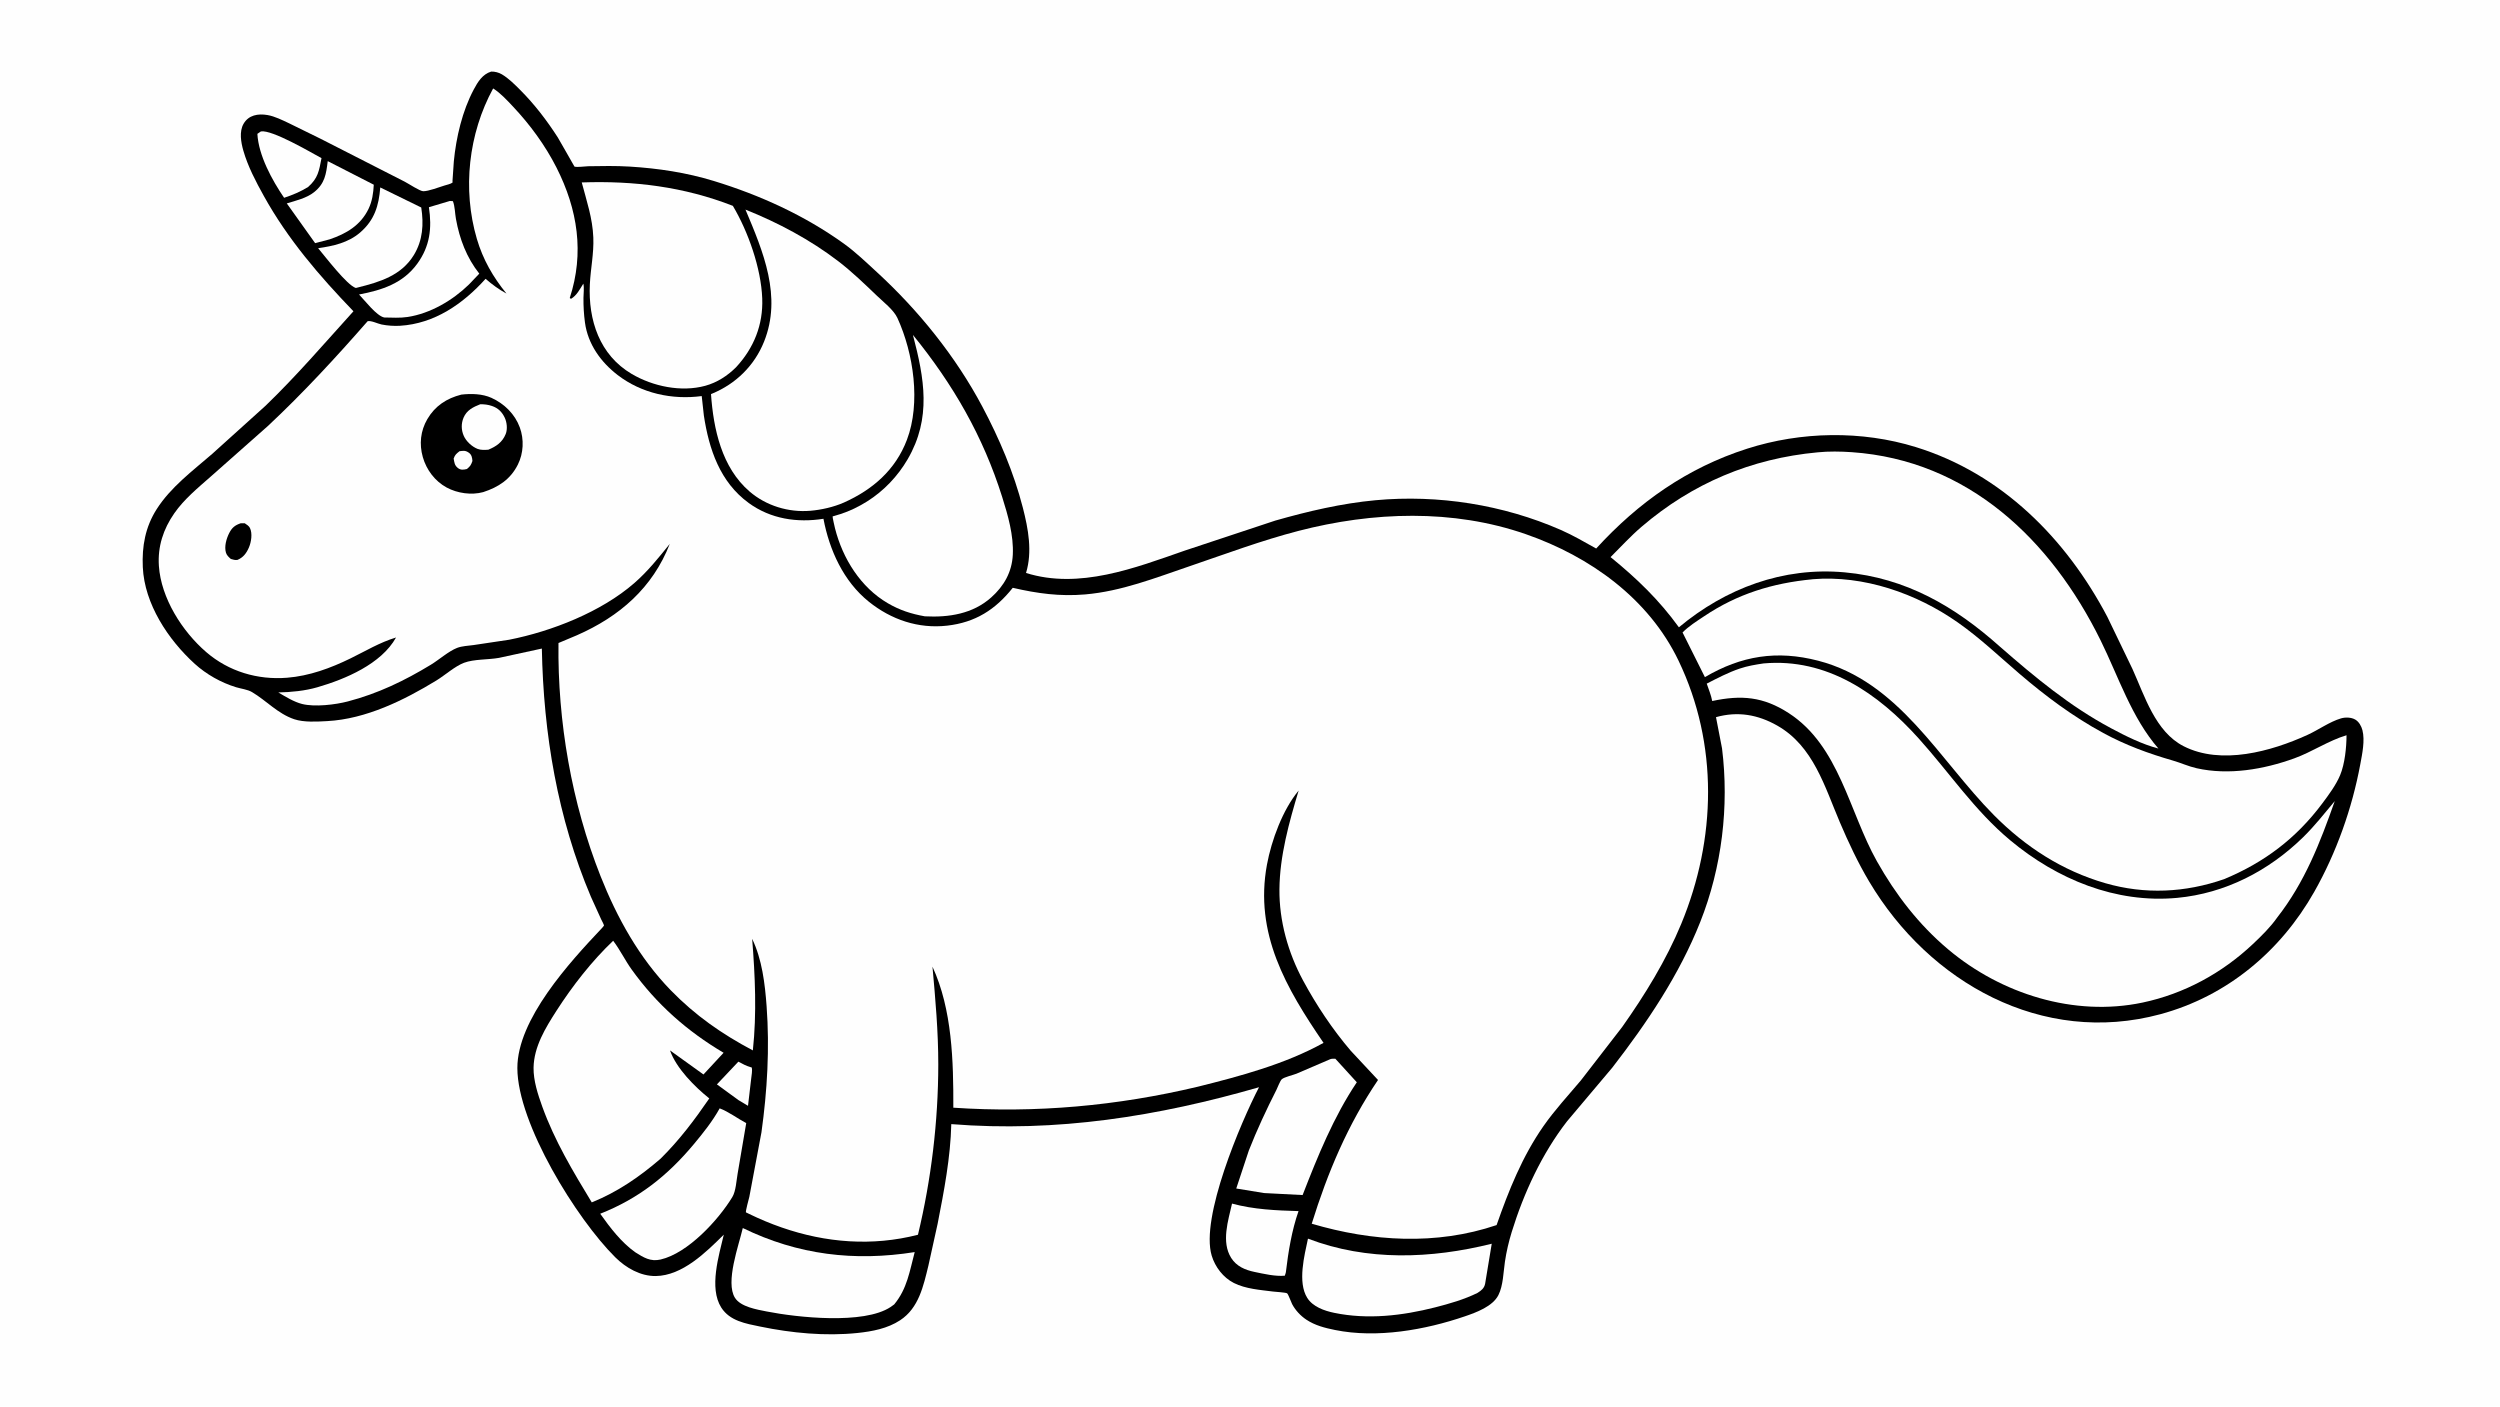
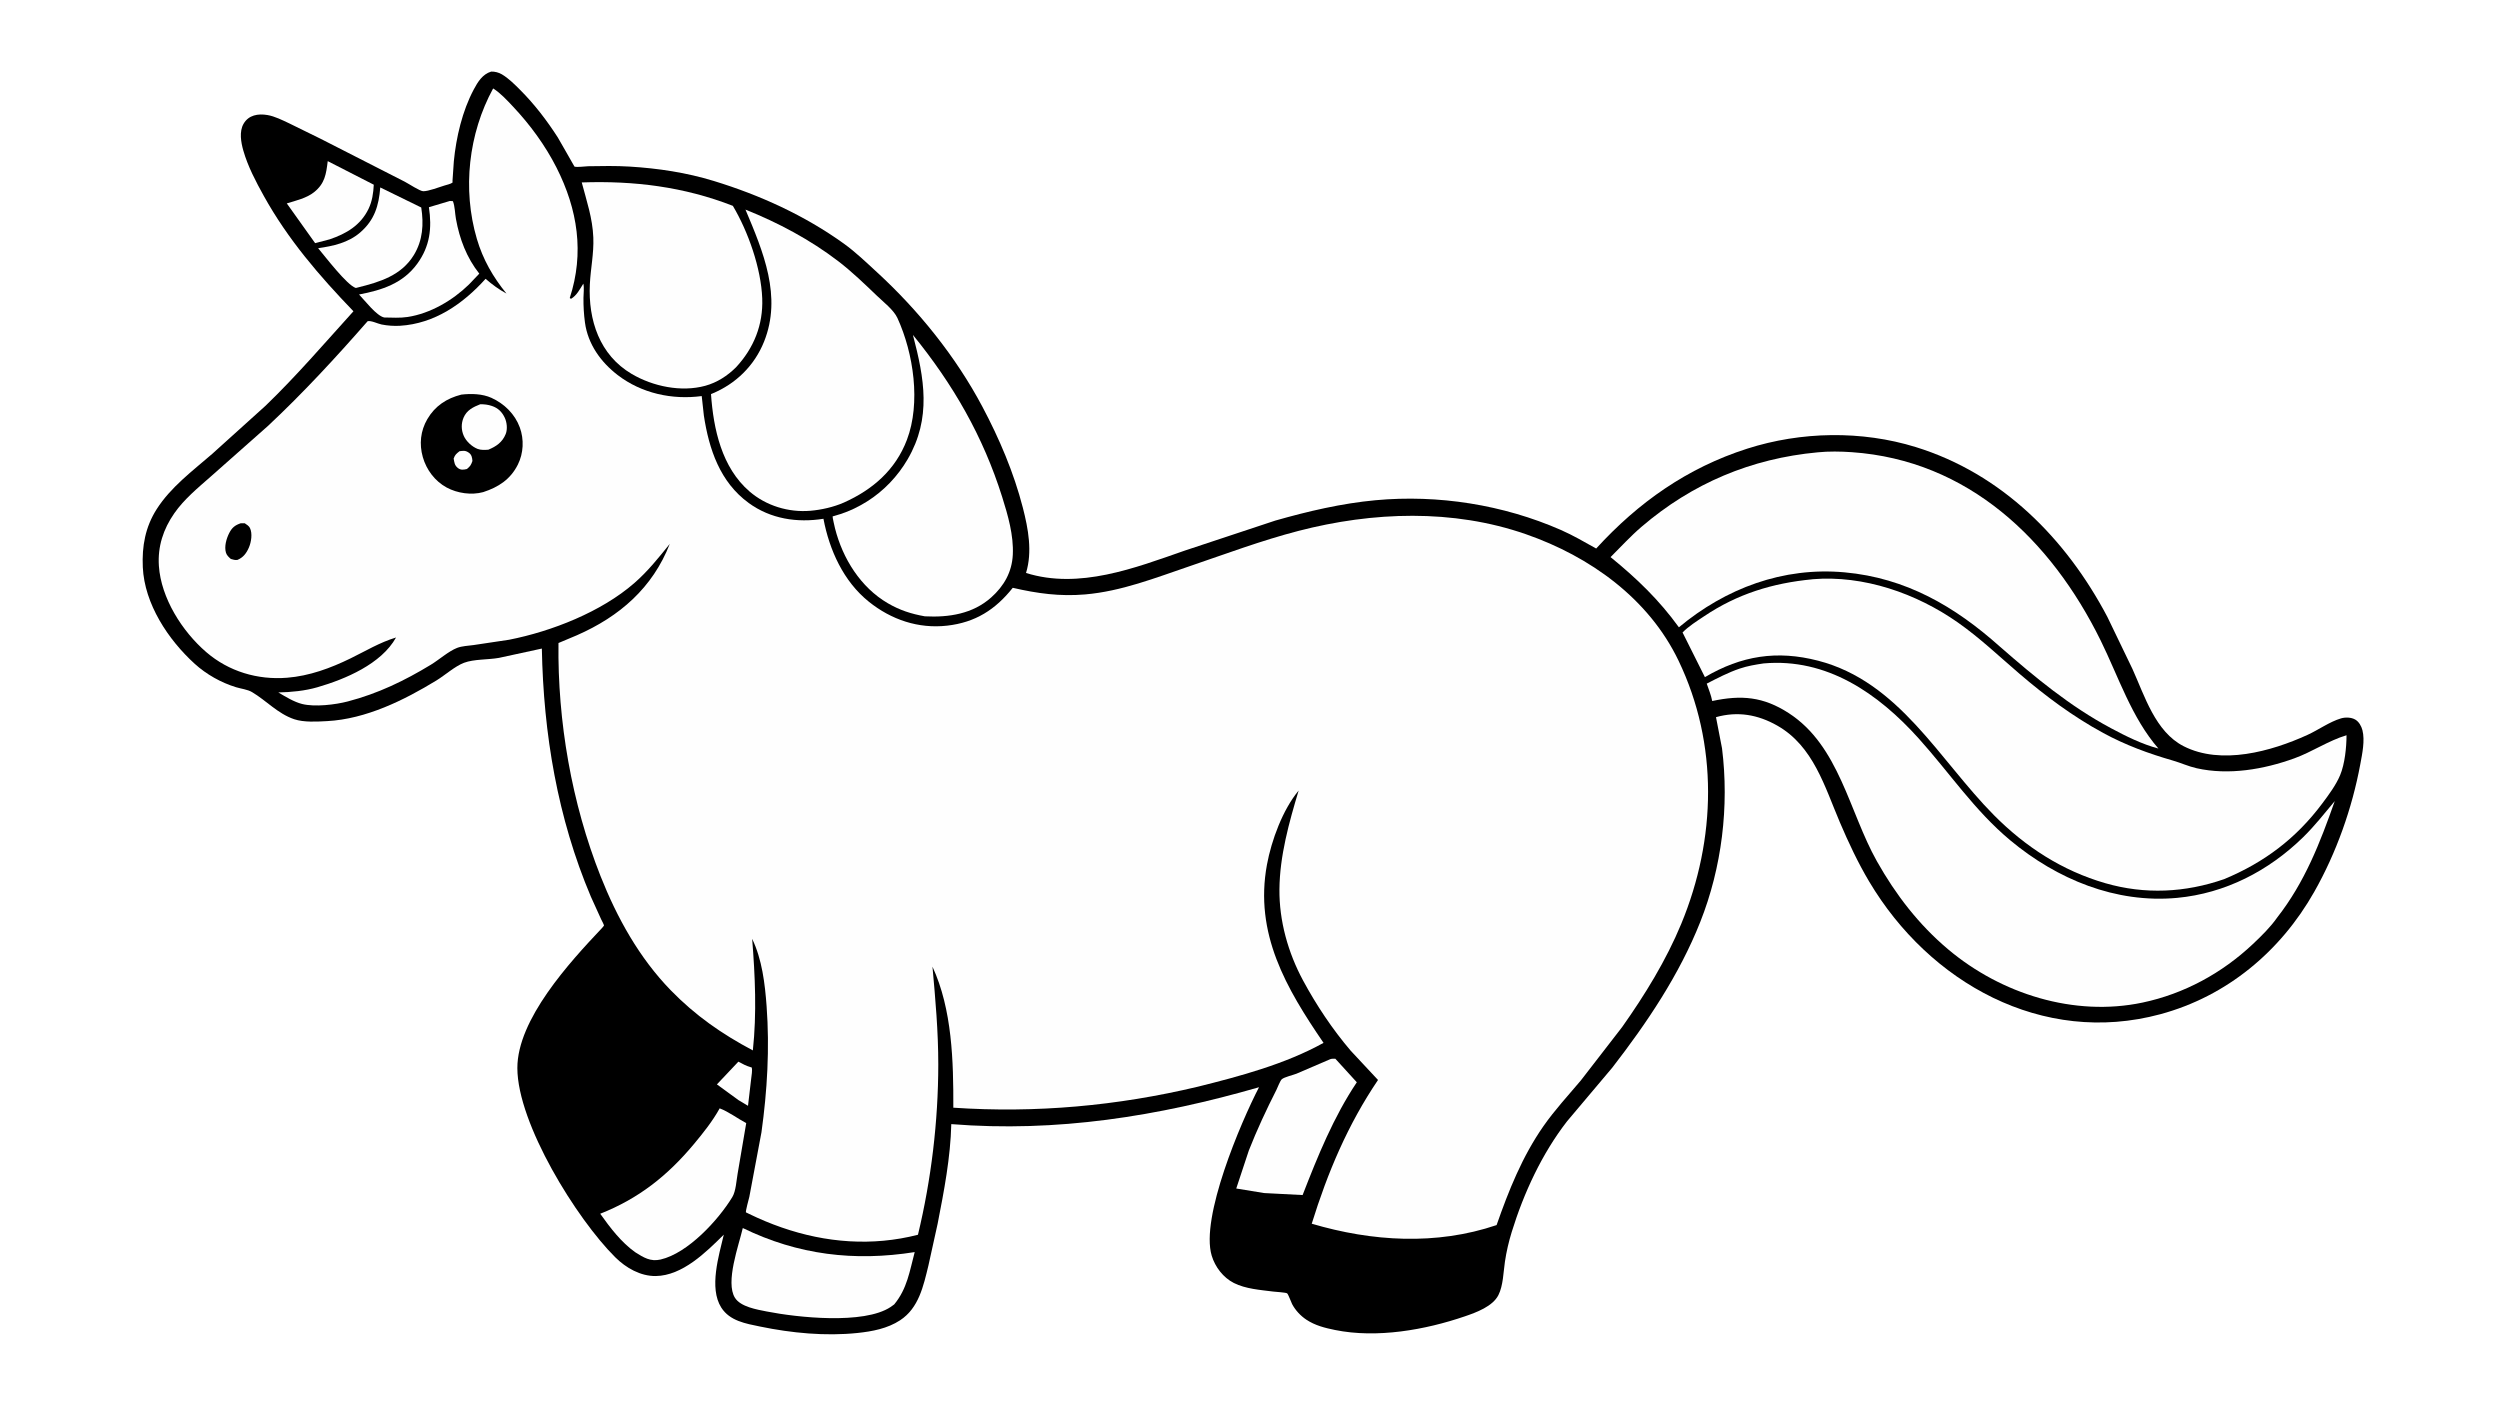
<svg xmlns="http://www.w3.org/2000/svg" version="1.1" style="display: block;" viewBox="0 0 2048 1152" width="1820" height="1024">
-   <path transform="translate(0,0)" fill="rgb(254,254,254)" d="M -0 -0 L 2048 0 L 2048 1152 L -0 1152 L -0 -0 z" />
  <path transform="translate(0,0)" fill="rgb(0,0,0)" d="M 402.377 58.5 C 405.405 58.425 408.57 59.234 411.169 60.774 C 416.666 64.03 421.74 69.134 426.229 73.634 C 437.925 85.359 447.971 98.496 456.915 112.396 C 457.969 114.033 470.524 136.296 470.59 136.32 C 472.665 137.071 479.335 136.084 481.778 136.041 C 493.049 135.843 504.479 135.633 515.732 136.32 C 539.13 137.747 562.252 141.219 584.709 148.095 C 622.536 159.678 659.084 176.278 691.278 199.434 C 700.919 206.369 709.598 214.769 718.339 222.792 C 752.433 254.086 782.929 291.906 804.676 332.853 C 818.645 359.157 830.509 386.952 837.936 415.842 C 842.376 433.113 845.841 451.846 840.519 469.236 C 884.016 482.873 929.621 465.195 970.627 450.887 L 1044.68 426.335 C 1071.55 418.688 1099.02 412.215 1126.88 409.64 C 1178.15 404.902 1231.39 413.307 1278.54 433.945 C 1288.5 438.304 1298.09 443.915 1307.59 449.209 C 1342.09 411.433 1382.28 383.079 1431.32 367.403 C 1475.5 353.278 1524.99 352.373 1569.39 366.097 C 1639.88 387.883 1692.56 441.041 1726.38 505.281 L 1746.9 547.859 C 1756.92 570.004 1765.64 599.309 1788.81 611.139 C 1819.61 626.864 1860.62 615.429 1890.26 601.903 C 1899.2 597.821 1908.39 591.138 1917.73 588.365 C 1921.31 587.305 1926.12 587.421 1929.39 589.316 C 1932.44 591.085 1934.43 594.656 1935.3 598.015 C 1937.47 606.436 1935.14 617.374 1933.59 625.75 C 1926.86 662.044 1914 698.363 1895.8 730.5 C 1868.17 779.301 1824.22 816.01 1769.67 830.729 C 1673.1 856.785 1580.48 804.883 1531.21 722 C 1522.01 706.517 1514.28 690.043 1507.22 673.491 C 1494.79 644.349 1485.53 611.069 1455.94 594.275 C 1439.98 585.217 1423.52 582.381 1405.74 587.357 L 1410.68 612.899 C 1416.62 660.426 1410.55 710.406 1392.9 755 C 1375.72 798.419 1349.2 837.765 1320.75 874.514 L 1283.72 918.442 C 1263.15 944.958 1248.28 977.117 1238.42 1009.05 C 1235.96 1017.04 1234.05 1025.22 1232.83 1033.49 C 1231.56 1042.11 1231.43 1052.97 1227.51 1060.78 C 1222.84 1070.07 1209.37 1075.01 1200.09 1078.18 C 1167.43 1089.37 1127.92 1096.34 1093.7 1089.4 C 1085.42 1087.72 1077.3 1085.69 1070.16 1080.93 C 1065.37 1077.73 1061.21 1073.27 1058.5 1068.17 C 1057.66 1066.59 1055.42 1060.16 1054.4 1059.37 C 1053.46 1058.63 1044.73 1058.13 1043.1 1057.92 C 1032.53 1056.57 1020.37 1055.75 1010.74 1050.86 C 1002.05 1046.44 995.433 1037.78 992.636 1028.53 C 983.218 997.392 1016.4 919.433 1031.38 890.522 C 948.561 914.409 865.582 927.649 779.294 920.744 C 778.677 947.919 773.321 975.723 768.105 1002.37 L 760.534 1036.69 C 756.479 1053.27 752.711 1071.37 737.38 1081.42 C 726.993 1088.22 714.556 1090.57 702.408 1091.84 C 676.143 1094.57 648.535 1091.91 622.719 1086.58 C 610.915 1084.15 597.831 1082 590.85 1071 C 580.645 1054.92 588.96 1028.29 592.925 1011.29 C 578.382 1025.7 559.033 1044.92 537.162 1045.19 C 524.641 1045.34 512.8 1038.51 504.09 1029.89 C 472.36 998.46 423.921 920.314 423.822 874.865 C 423.734 834.956 466.524 788.29 492.792 760.5 C 492.923 760.361 494.791 758.297 494.789 758.125 C 494.774 757.2 492.959 754.052 492.493 753.018 L 484.035 734.387 C 456.71 669.893 445.201 600.92 443.883 531.166 L 408.71 538.798 C 399.877 540.379 388.26 539.749 380.153 542.802 C 372.693 545.612 364.561 552.986 357.538 557.279 C 330.991 573.505 299.704 588.908 268.065 590.589 C 259.803 591.029 248.931 591.727 241 589.043 C 227.489 584.471 218.248 573.812 206.437 566.813 C 202.805 564.661 197.467 564.082 193.403 562.842 C 181.115 559.093 169.035 552.298 159.513 543.645 C 137.802 523.915 118.356 494.636 116.986 464.5 C 116.205 447.336 119.022 431.594 128.378 416.928 C 139.884 398.891 157.773 385.6 173.768 371.752 L 217.569 332.22 C 242.921 307.786 265.938 280.938 289.547 254.855 C 261.546 225.8 235.769 195.806 216.115 160.371 C 209.566 148.564 203.03 136.174 199.31 123.131 C 197.401 116.437 195.867 107.616 199.516 101.283 C 203.674 94.065 211.411 92.799 219.076 94.095 C 225.116 95.117 231.389 98.316 236.921 100.909 L 262.924 113.684 L 331.506 148.674 C 334.778 150.361 343.997 156.487 346.711 156.516 C 351.014 156.561 359.633 153.202 364 151.883 C 365.503 151.429 369.521 150.458 370.61 149.483 C 370.929 149.197 370.652 148.626 370.674 148.198 L 371.782 132 C 373.694 112.281 378.743 90.743 388.101 73.166 C 391.414 66.943 395.3 60.635 402.377 58.5 z" />
  <path transform="translate(0,0)" fill="rgb(254,254,254)" d="M 604.881 869.572 C 608.19 871.39 611.329 873.056 614.974 874.101 L 615.808 874.335 C 616.479 877.023 615.661 880.64 615.379 883.441 L 612.771 905.739 L 604.86 901.008 L 587.29 888.192 L 604.881 869.572 z" />
-   <path transform="translate(0,0)" fill="rgb(254,254,254)" d="M 213.768 107.5 C 223.032 106.093 254.029 124.345 263.379 129.407 C 261.36 139.859 260.578 145.802 252.387 153.046 C 246.117 156.922 239.71 159.592 232.733 161.894 C 222.896 147.471 211.789 127.195 210.846 109.5 L 213.768 107.5 z" />
  <path transform="translate(0,0)" fill="rgb(254,254,254)" d="M 268.476 131.861 L 306.194 151.167 C 305.861 157.998 304.902 164.781 301.887 171 C 295.362 184.459 283.712 191.285 270.095 195.916 L 258.151 199.036 L 234.939 166.483 C 242.296 164.252 251.199 162.168 257.284 157.296 C 266.196 150.163 267.175 142.428 268.476 131.861 z" />
-   <path transform="translate(0,0)" fill="rgb(254,254,254)" d="M 1009.28 985.843 C 1027.11 990.692 1045.39 991.452 1063.76 992.007 C 1058.26 1007.6 1055.36 1025.35 1053.42 1041.75 C 1053.37 1042.68 1052.77 1043.99 1052.5 1044.92 C 1044.72 1045.62 1035.29 1043.4 1027.63 1041.81 C 1019.97 1040.21 1012.93 1037.22 1008.6 1030.38 C 1000.34 1017.29 1006.12 999.858 1009.28 985.843 z" />
  <path transform="translate(0,0)" fill="rgb(254,254,254)" d="M 311.512 153.421 L 345.086 169.843 C 347.204 183.488 346.391 196.725 339.023 208.792 C 328.783 225.562 311.097 230.897 293.222 235.341 L 291.5 235.77 C 284.346 233.663 266.176 209.758 260.612 203.184 C 272.932 201.417 285.252 198.759 294.992 190.365 C 306.831 180.161 310.324 168.354 311.512 153.421 z" />
  <path transform="translate(0,0)" fill="rgb(254,254,254)" d="M 368.51 164.5 L 371.016 164.639 C 372.707 168.939 372.673 174.581 373.508 179.202 C 376.477 195.641 382.226 210.847 392.635 224.031 L 384.208 232.867 C 370.857 245.934 352.518 256.695 333.9 259.531 C 327.692 260.477 321.021 260.047 314.749 259.948 C 308.481 258.647 299.01 246.205 294.132 241.112 C 312.883 237.551 330.069 232.048 341.802 215.921 C 352.259 201.547 353.938 186.727 351.367 169.607 L 368.51 164.5 z" />
  <path transform="translate(0,0)" fill="rgb(254,254,254)" d="M 1089.84 867.5 C 1091.19 867.061 1092.51 867.152 1093.91 867.171 L 1111.5 886.461 C 1092.52 914.759 1079.38 947.201 1067.1 978.845 L 1035.58 977.21 L 1012.74 973.483 L 1023.04 942.353 C 1029.71 925.365 1037.4 908.902 1045.66 892.641 C 1046.58 890.813 1048.69 885.126 1050.09 883.941 C 1052.17 882.178 1059.24 880.551 1062.03 879.45 L 1089.84 867.5 z" />
  <path transform="translate(0,0)" fill="rgb(254,254,254)" d="M 589.559 907.825 C 596.786 910.503 604.336 916.242 611.309 919.895 L 604.259 961.33 C 603.26 966.916 602.867 975.641 599.918 980.5 C 588.502 999.309 563.534 1026.5 541.142 1031.66 C 532.857 1033.57 527.254 1030.03 520.435 1025.73 C 508.931 1017.6 499.797 1005.54 491.699 994.157 C 523.031 981.824 546.791 963.039 568.298 937.274 C 576.043 927.997 583.69 918.42 589.559 907.825 z" />
-   <path transform="translate(0,0)" fill="rgb(254,254,254)" d="M 1071.49 1014.56 C 1120.05 1033.15 1172.32 1031.07 1222.03 1018.73 L 1216.61 1051.5 C 1215.84 1055.29 1213.44 1057.06 1210.36 1059.02 C 1199.43 1064.41 1187.34 1067.87 1175.58 1070.87 C 1148.75 1077.7 1120.32 1081.03 1092.95 1075.33 C 1084.89 1073.66 1075.5 1070.4 1070.9 1063.09 C 1062.84 1050.28 1068.59 1028.34 1071.49 1014.56 z" />
  <path transform="translate(0,0)" fill="rgb(254,254,254)" d="M 608.497 1005.87 C 653.68 1027.89 699.917 1033.41 749.321 1025.57 C 745.168 1041.21 743.18 1055.55 732.542 1068.43 L 729.552 1070.58 C 707.603 1085.09 652.943 1079.13 628.09 1074.22 C 620.047 1072.63 606.808 1070.45 602.112 1063.08 C 593.992 1050.32 605.301 1019.81 608.497 1005.87 z" />
  <path transform="translate(0,0)" fill="rgb(254,254,254)" d="M 747.868 274.22 C 780.765 314.701 805.318 357.173 821.009 407.059 C 825.686 421.93 830.48 438.486 829.693 454.256 C 828.979 468.549 822.529 479.818 812.083 489.202 C 796.943 502.802 777.186 505.772 757.647 504.752 C 746.506 502.781 737.06 499.728 727.295 494.03 C 705.007 481.024 690.316 457.414 684.048 432.698 C 683.805 431.742 681.846 423.273 682.083 422.901 C 682.147 422.8 687.855 421.187 688.5 420.981 C 696.104 418.558 703.509 414.911 710.265 410.671 C 723.993 402.053 735.459 389.991 743.585 376.017 C 763.19 342.306 757.235 309.922 747.868 274.22 z" />
-   <path transform="translate(0,0)" fill="rgb(254,254,254)" d="M 502.305 770.535 C 507.905 777.857 512.049 786.554 517.468 794.1 C 537.841 822.473 562.777 844.537 592.768 862.288 L 576.279 880.07 L 548.874 860.36 C 554.004 875.056 569.216 890.237 581.05 899.696 C 568.76 917.562 556.658 933.698 541.199 949.003 C 524.048 963.825 505.89 976.341 484.77 984.853 C 469.411 959.491 454.324 934.423 444.217 906.372 C 440.659 896.498 436.921 885.085 437.096 874.5 C 437.379 857.335 446.885 841.839 455.864 827.868 C 468.899 807.586 484.807 787.16 502.305 770.535 z" />
  <path transform="translate(0,0)" fill="rgb(254,254,254)" d="M 476.569 149.313 C 519.326 147.807 560.291 152.848 600.35 168.488 C 612.909 189.567 623.492 219.59 624.423 244.327 C 625.236 265.934 617.56 284.996 602.974 300.721 C 595.907 307.755 587.403 313.262 577.709 315.908 C 558.083 321.265 534.873 316.428 517.514 306.206 C 491.125 290.667 481.782 262.058 483.209 232.691 C 483.842 219.66 486.574 207.596 486.046 194.351 C 485.415 178.51 480.557 164.463 476.569 149.313 z" />
  <path transform="translate(0,0)" fill="rgb(254,254,254)" d="M 610.686 171.566 C 637.428 182.256 663.722 196.245 686.606 213.77 C 697.88 222.404 708.255 232.454 718.508 242.269 C 723.827 247.36 732.17 253.817 735.191 260.423 C 748.456 289.426 754.394 330.024 742.944 360.179 C 733.557 384.899 714.855 401.001 691.265 411.574 C 682.949 415.221 672.921 417.522 663.876 418.282 C 645.977 419.785 627.639 414.224 613.986 402.451 C 591.239 382.836 584.447 351.34 582.454 322.702 L 583.495 322.271 C 602.879 314.189 617.977 299.44 625.873 279.848 C 640.829 242.735 625.179 205.916 610.686 171.566 z" />
  <path transform="translate(0,0)" fill="rgb(254,254,254)" d="M 1489.04 370.411 C 1497.95 369.481 1508.05 369.663 1516.98 370.285 C 1612.33 376.926 1680.19 442.063 1720.77 524.357 C 1735.48 554.188 1746.13 587.739 1768.18 613.069 C 1754.71 609.498 1741.6 602.967 1729.35 596.418 C 1695.53 578.326 1667.17 554.745 1638.42 529.665 C 1601.45 496.601 1561.36 473.283 1511.1 468.721 C 1460.75 464.151 1413.74 481.755 1375.35 513.742 C 1359.12 491.311 1340.79 473.641 1319.37 456.236 C 1327.73 447.927 1335.79 439.076 1344.74 431.411 C 1386.39 395.733 1434.63 375.458 1489.04 370.411 z" />
  <path transform="translate(0,0)" fill="rgb(254,254,254)" d="M 1444.73 543.335 C 1496.56 538.74 1538.46 567.838 1571.65 604.651 C 1597.07 632.834 1617.36 663.726 1646.89 688.31 C 1685.07 720.101 1733.17 740.092 1783.49 735.397 C 1822.89 731.722 1858.41 713.321 1886.54 685.892 C 1895.96 676.712 1904.21 666.211 1912.63 656.122 C 1900.57 690.33 1888.09 722.556 1865.52 751.437 C 1860.09 759.226 1852.54 766.66 1845.64 773.161 C 1820.31 797.039 1789.28 813.975 1755.16 821.176 C 1699.09 833.012 1639.27 814.047 1595.96 777.599 C 1571.8 757.261 1552.97 732.798 1537.54 705.371 C 1514.8 664.935 1506.75 610.82 1465.29 584.013 C 1444.41 570.506 1426.46 569.051 1402.64 574.135 C 1401.73 569.311 1399.75 564.532 1398.16 559.889 C 1407.01 555.352 1415.75 550.752 1425.2 547.557 C 1431.6 545.393 1438.07 544.332 1444.73 543.335 z" />
  <path transform="translate(0,0)" fill="rgb(254,254,254)" d="M 1484.67 474.42 L 1484.85 474.366 C 1526.75 470.888 1569.91 485.965 1603.89 509.815 C 1621.87 522.428 1637.82 537.635 1654.46 551.896 C 1675.74 570.134 1698.27 586.923 1722.95 600.312 C 1741.32 610.275 1759.99 617.134 1780 622.903 C 1786.54 624.789 1792.82 627.706 1799.48 629.201 C 1825.79 635.11 1854.44 630.173 1879.49 621.102 C 1894.07 615.821 1907.65 606.508 1922.27 602.174 C 1922.26 612.044 1920.88 625.669 1917.03 634.875 C 1913.64 642.997 1907.63 651.08 1902.37 658.105 C 1880.94 686.758 1854.81 706.437 1821.96 720.074 C 1790.14 731.126 1757.14 732.762 1724.63 723.358 C 1689.33 713.145 1659.2 693.604 1633.4 667.596 C 1588.58 622.41 1555.88 558.323 1489.4 541.104 C 1455.71 532.376 1426.52 536.996 1396.66 554.573 L 1378.35 517.975 C 1383.4 512.819 1389.98 508.747 1395.96 504.733 C 1423.3 486.366 1452.07 477.543 1484.67 474.42 z" />
  <path transform="translate(0,0)" fill="rgb(254,254,254)" d="M 403.984 72.303 C 409.979 76.093 415.349 81.95 420.177 87.072 C 434.217 101.97 446.668 118.944 455.929 137.238 C 473.276 171.509 478.791 207.124 466.74 244 L 467.768 244.655 C 472.453 241.945 475.052 236.701 477.863 232.235 C 478.683 235.574 477.995 240.365 477.972 243.928 C 477.927 250.758 478.28 257.321 479.202 264.092 C 481.608 281.77 492.159 296.509 506.084 307.169 C 525.681 322.171 550.682 327.531 574.852 324.323 L 576.609 340.3 C 580.824 367.965 589.85 394.806 613.358 411.916 C 631.307 424.981 653.014 428.282 674.572 424.842 C 679.431 450.485 690.988 476.089 711.717 492.748 C 730.081 507.506 752.32 515.08 775.932 512.389 C 798.984 509.762 815.396 499.334 829.659 481.39 C 849.722 486.028 868.297 488.603 888.956 486.813 C 918.597 484.245 946.345 473.3 974.253 463.796 C 1003.9 453.699 1033.39 442.626 1063.73 434.768 C 1124.5 419.031 1190.14 416.616 1250.09 437.504 C 1302.42 455.737 1350.59 490.029 1375.09 541.143 C 1407.85 609.459 1406.01 687.127 1377.32 756.583 C 1364.99 786.434 1347.46 814.941 1328.85 841.224 L 1295.02 884.971 C 1284.58 897.395 1273.7 909.071 1264.37 922.43 C 1247.07 947.223 1235.92 975.11 1226.01 1003.45 C 1176.58 1020.21 1123.89 1016.91 1074.57 1002.32 C 1087.59 960.355 1104.15 921.074 1128.87 884.57 L 1106.42 860.511 C 1091.51 842.999 1078.38 823.298 1067.46 803.053 C 1055.18 780.266 1047.86 754.267 1048.11 728.298 C 1048.37 700.855 1056.01 673.627 1063.84 647.507 C 1050.83 663.068 1041.58 688.276 1037.91 708.077 C 1027.43 764.645 1053.62 809.395 1084.24 854.168 C 1052.9 871.583 1015.83 881.464 981.216 890.104 C 915.215 905.791 848.653 911.848 780.964 907.281 C 781.087 869.383 780.065 826.74 763.883 791.77 C 766.298 818.52 768.66 844.945 768.64 871.849 C 768.606 918.52 762.895 966.032 751.994 1011.37 C 714.639 1020.97 676.527 1018.01 640.245 1005.37 C 631.157 1002.21 622.338 998.506 613.683 994.305 C 613.413 994.174 611.134 993.139 611.081 993.033 C 610.629 992.125 613.511 981.756 613.86 980.274 L 623.788 927.429 C 628.554 893.215 630.533 858.737 628.013 824.264 C 626.664 805.824 624.303 785.774 616.166 768.946 C 618.593 799.232 619.986 830.084 616.735 860.358 C 591.347 846.902 569.591 831.741 549.501 811.104 C 523.698 784.599 505.444 751.659 491.922 717.478 C 468.32 657.821 456.69 590.769 457.505 526.619 L 472.594 520.266 C 507.697 504.858 534.628 481.368 548.686 445.414 C 539.497 456.817 530.708 467.864 519.602 477.542 C 492.558 501.11 452.014 517.041 417.117 523.927 L 387.98 528.287 C 383.695 528.882 378.406 529.065 374.383 530.642 C 367.473 533.351 359.571 540.392 353.028 544.364 C 331.229 557.6 309.712 567.974 284.948 574.471 C 274.641 577.175 257.832 579.163 247.512 576.574 C 240.807 574.892 233.92 570.592 227.997 567.11 C 238.672 566.886 249.724 565.833 260 562.861 C 282.845 556.254 312.424 543.779 324.446 522.084 C 311 526.172 299.646 533.1 287.141 539.218 C 270.8 547.212 253.407 553.62 235.158 555.067 C 210.996 556.983 187.403 549.967 168.953 534.068 C 149.238 517.078 131.923 489.829 130.157 463.422 C 129.095 447.549 133.772 433.295 142.802 420.321 C 150.948 408.617 162.298 399.406 172.901 390.034 L 219.428 348.86 C 248.111 322.05 275.322 292.528 301.168 262.993 C 303.996 262.278 309.473 265.055 312.6 265.683 C 317.365 266.64 322.82 267.03 327.652 266.738 C 355.923 265.026 379.355 248.8 397.795 228.256 C 403.283 233.001 408.519 236.893 414.91 240.345 C 403.853 226.793 395.604 212.392 390.641 195.538 C 378.69 154.949 383.763 109.321 403.984 72.303 z" />
  <path transform="translate(0,0)" fill="rgb(0,0,0)" d="M 197.255 428.5 L 200.473 428.5 C 201.964 429.503 203.937 430.698 204.746 432.358 C 206.954 436.891 205.815 443.944 203.909 448.363 C 201.9 453.02 199.254 456.58 194.5 458.546 C 192.54 458.836 190.968 458.282 189.09 457.746 C 187.459 456.299 185.774 454.829 185.116 452.672 C 183.573 447.608 185.452 441.124 187.756 436.577 C 190.039 432.072 192.544 430.075 197.255 428.5 z" />
  <path transform="translate(0,0)" fill="rgb(0,0,0)" d="M 377.873 323.137 C 385.947 322.182 395.129 322.396 402.617 325.79 C 413.145 330.563 421.886 339.155 425.857 350.103 C 429.386 359.831 428.895 371.089 424.255 380.398 C 418.201 392.543 408.377 398.925 395.824 403.006 C 386.193 405.649 374.644 403.947 365.949 399.259 C 356.327 394.071 349.319 384.727 346.361 374.298 C 343.335 363.63 344.479 352.784 350.077 343.197 C 356.413 332.347 365.938 326.185 377.873 323.137 z" />
  <path transform="translate(0,0)" fill="rgb(254,254,254)" d="M 376.43 369.5 C 379.601 369.108 381.295 368.719 384.157 370.782 C 386.436 372.424 386.809 374.899 387.019 377.5 C 385.814 380.851 385.354 381.689 382.5 384.071 C 379.721 384.715 377.429 385.161 374.989 383.157 C 372.299 380.948 372.218 378.643 371.633 375.5 C 372.811 372.254 373.827 371.606 376.43 369.5 z" />
  <path transform="translate(0,0)" fill="rgb(254,254,254)" d="M 393.451 331.009 C 396.796 331.007 399.838 331.336 403.021 332.434 C 408.031 334.163 411.166 337.231 413.433 341.934 C 415.266 345.738 415.876 351.417 414.285 355.384 C 411.563 362.169 406.492 365.598 400.039 368.258 C 397.23 368.451 393.911 368.657 391.242 367.602 C 386.601 365.767 381.927 361.468 379.912 356.888 C 377.807 352.101 377.704 346.838 379.753 341.985 C 382.325 335.896 387.631 333.293 393.451 331.009 z" />
</svg>